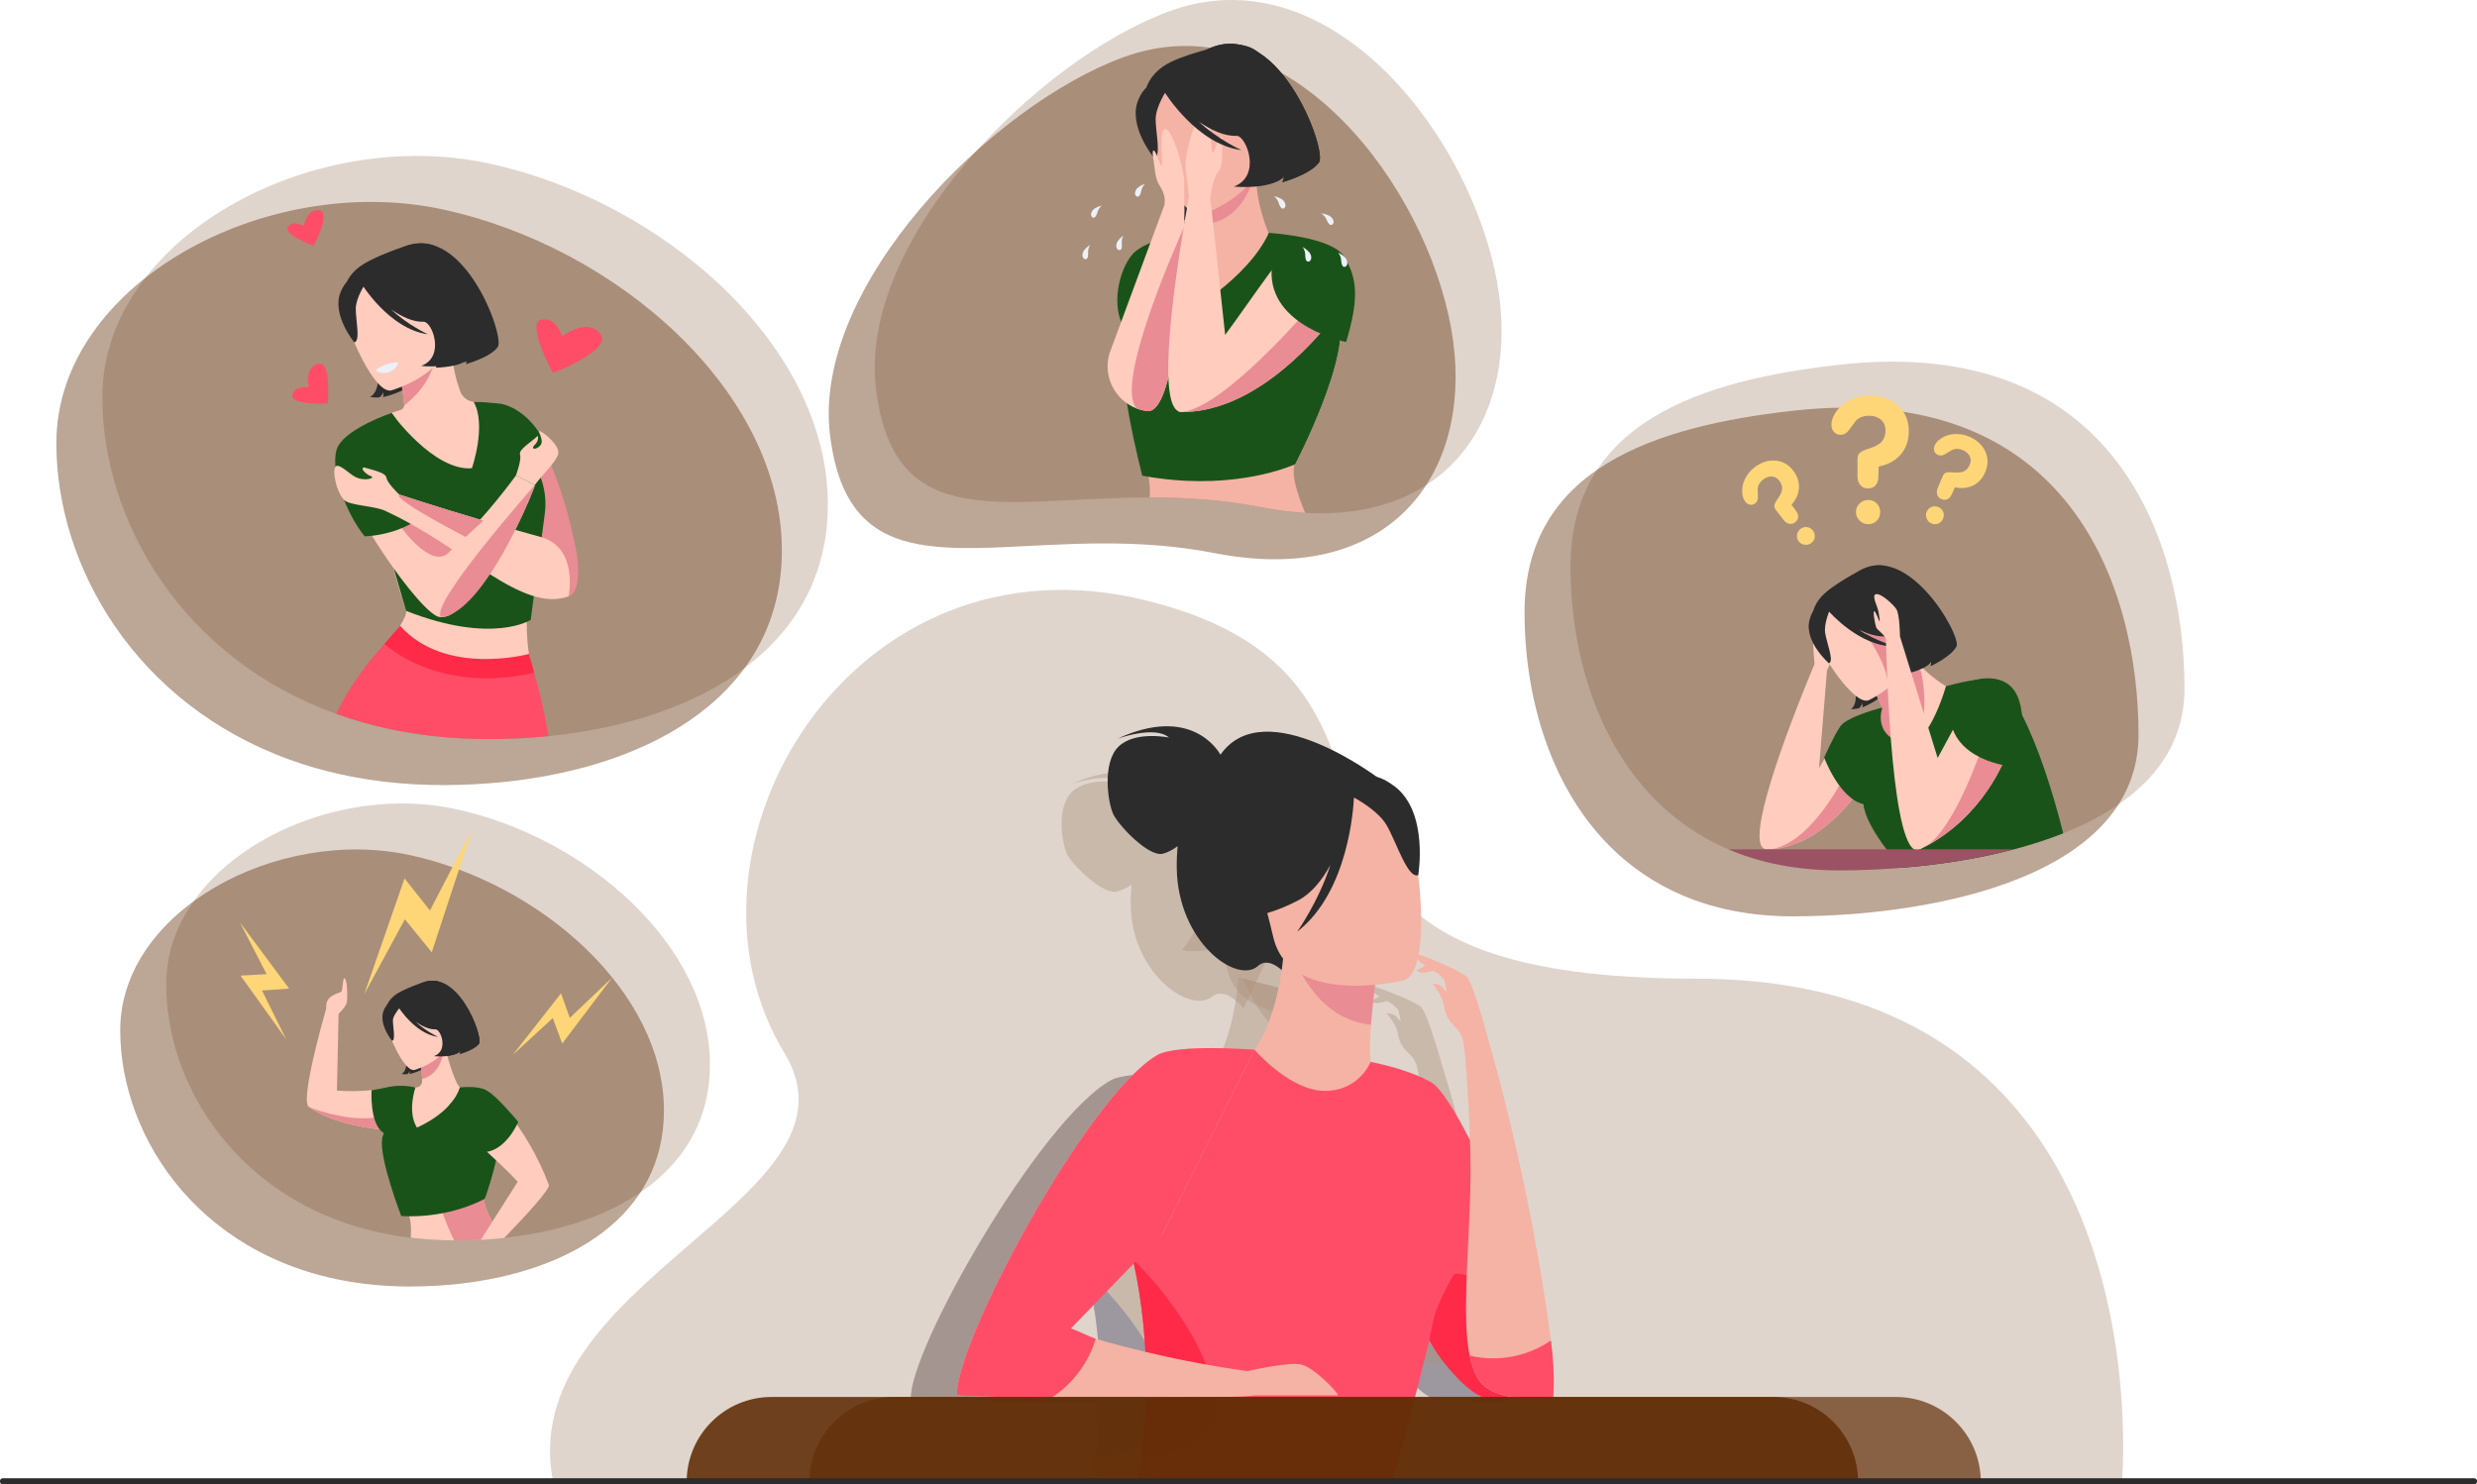
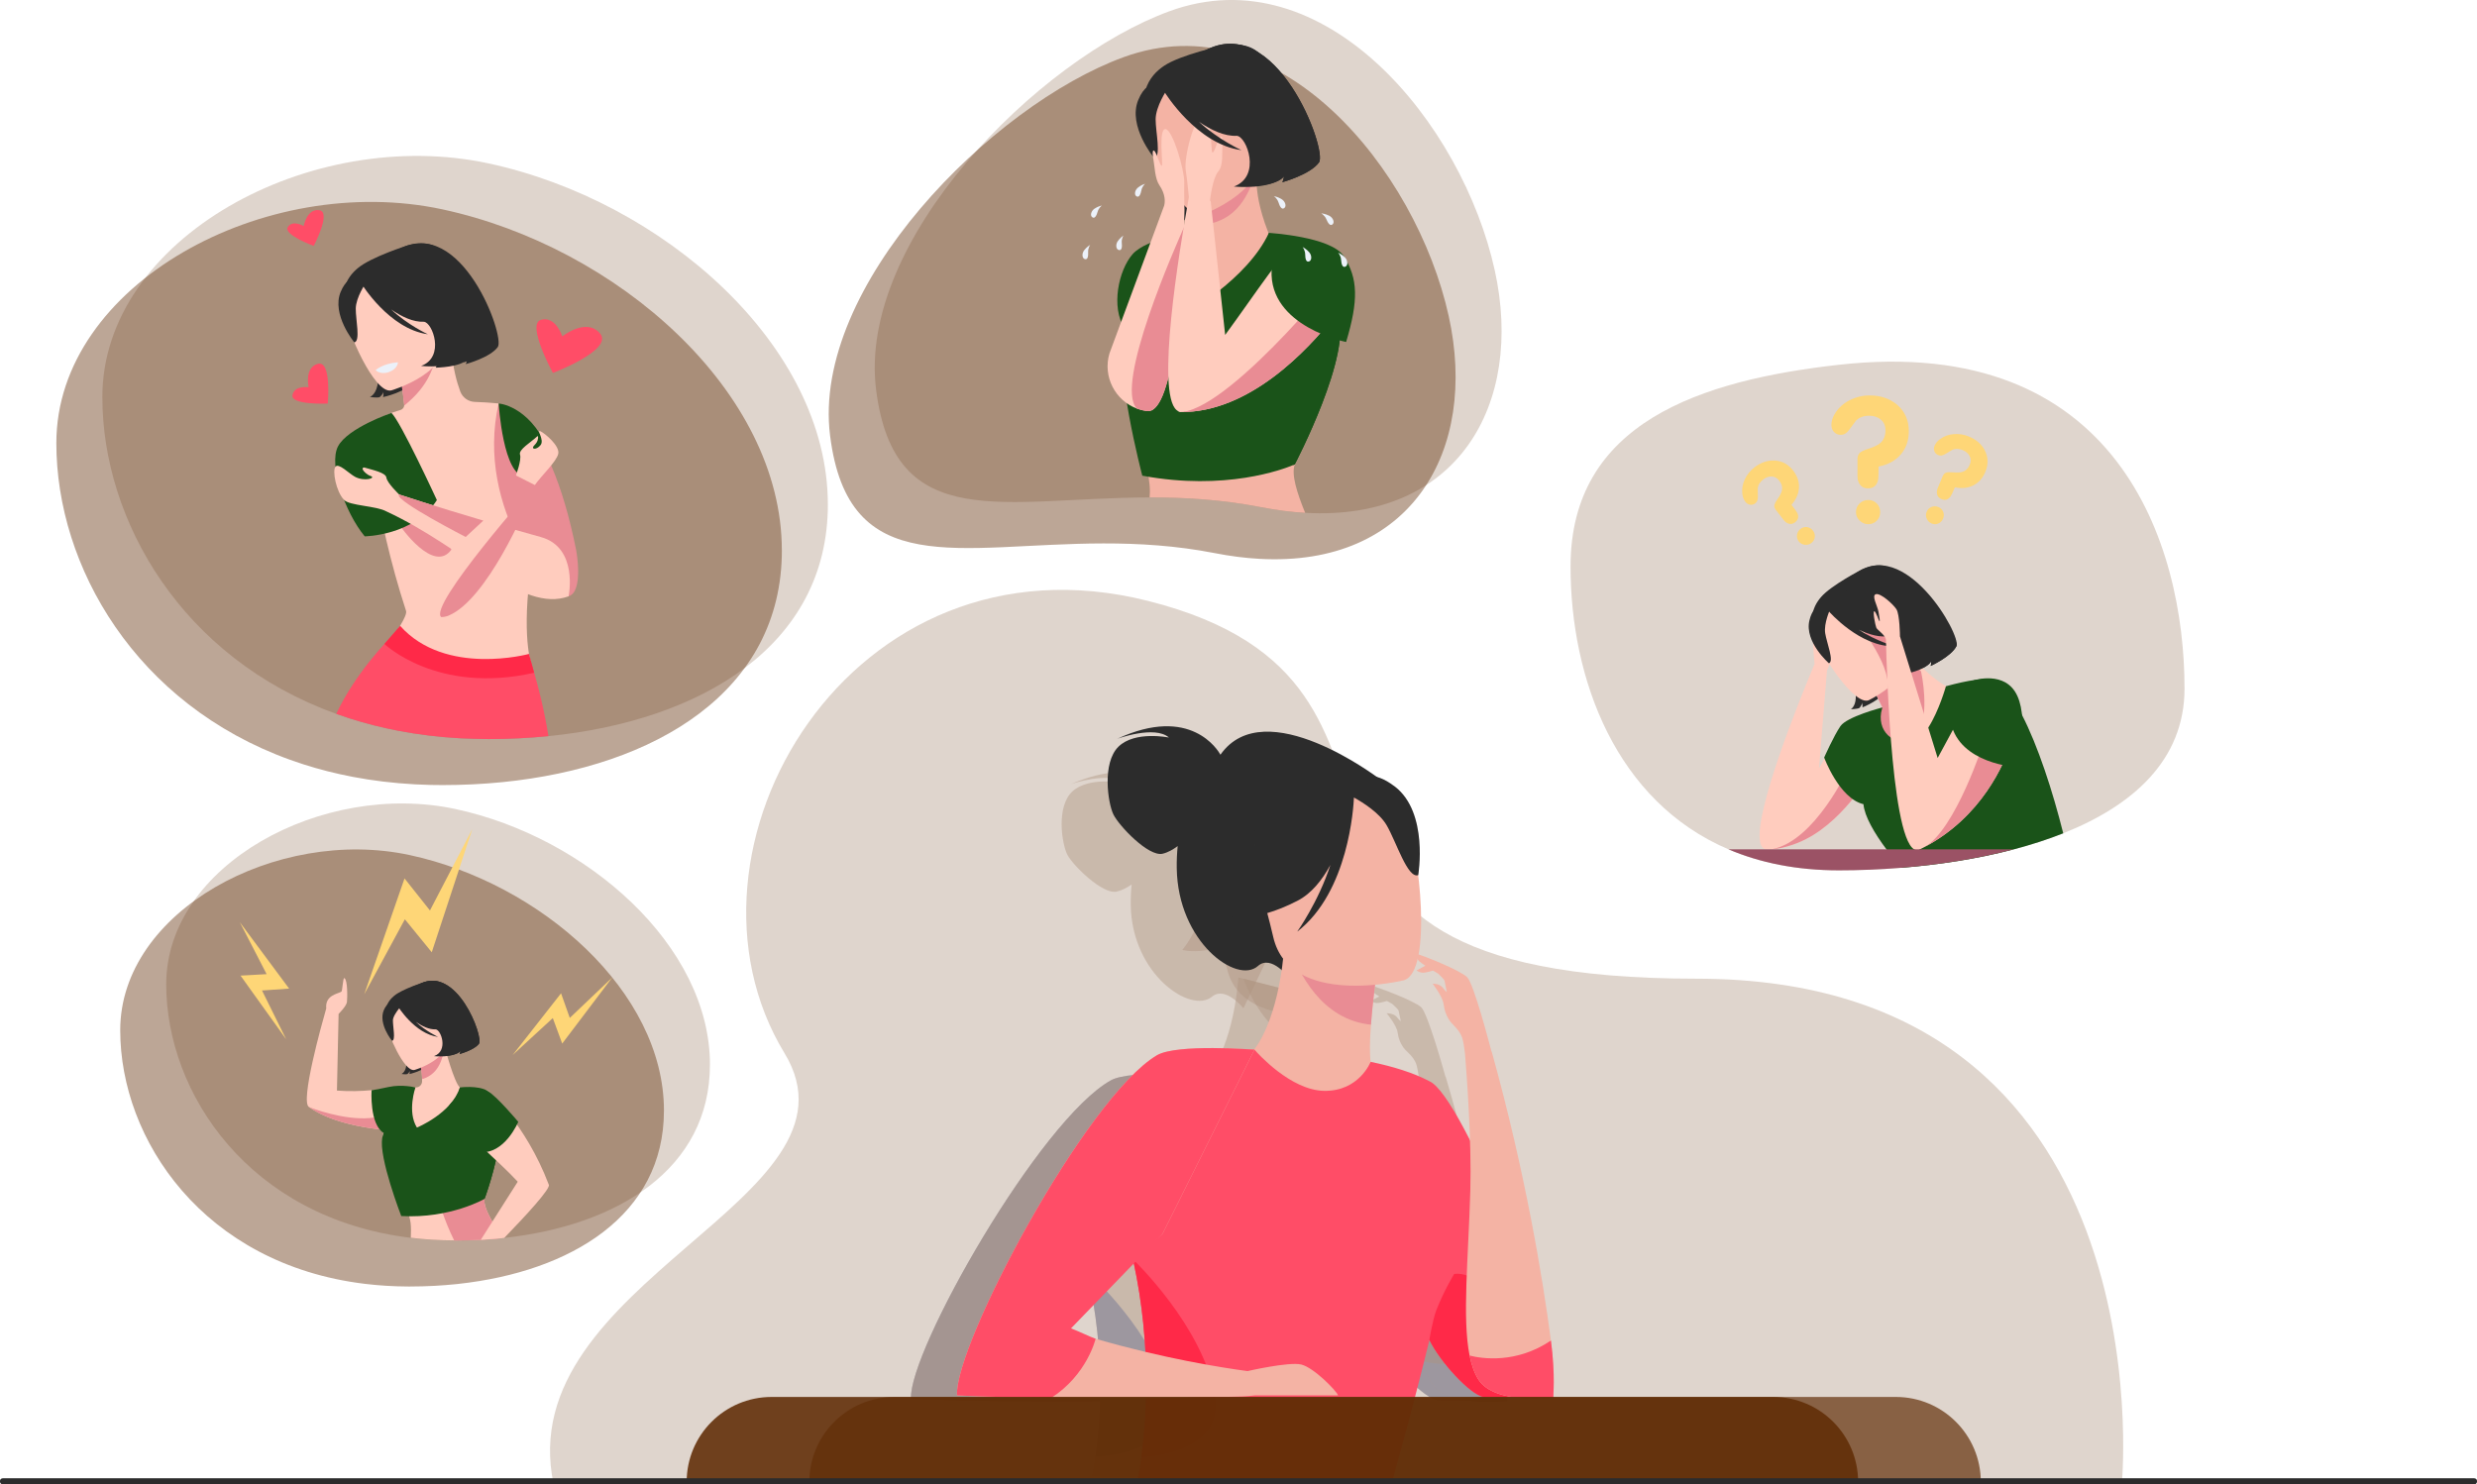
<svg xmlns="http://www.w3.org/2000/svg" id="Layer_2" data-name="Layer 2" viewBox="0 0 1615.42 968.19">
  <defs>
    <style>      .cls-1 {        opacity: .88;      }      .cls-1, .cls-2, .cls-3, .cls-4, .cls-5 {        fill: #612d06;      }      .cls-6 {        fill: #3a3a5b;      }      .cls-7 {        fill: #9b5265;      }      .cls-8 {        fill: #ffccbe;      }      .cls-9 {        fill: #e98c94;      }      .cls-10 {        fill: #f4b3a4;      }      .cls-11 {        opacity: .4;      }      .cls-2 {        opacity: .69;      }      .cls-12 {        fill: #ff2948;      }      .cls-13 {        fill: #ecf1f9;      }      .cls-14 {        fill: #ff4d67;      }      .cls-15 {        fill: #fed677;      }      .cls-16 {        fill: #2c2c2c;      }      .cls-17 {        fill: #1a5319;      }      .cls-18, .cls-3 {        opacity: .42;      }      .cls-4 {        opacity: .2;      }    </style>
  </defs>
  <g id="_Слой_2" data-name="Слой 2">
    <g>
-       <path class="cls-3" d="m1394.68,479.1c0,46.88-34,76.49-79.11,94.41-10.29,4.09-21.16,7.56-32.34,10.5-23.86,6.26-49.11,10.05-73.11,12.01-14.26,1.16-28.08,1.67-40.89,1.67-27.59,0-51.47-4.96-71.94-13.68-73.4-31.28-103.03-111.02-103.03-184.5,0-93.98,85.1-121.49,174.97-131.58,181.91-20.43,225.45,117.2,225.45,211.18Z" />
      <path class="cls-3" d="m821.18,364.5c-9.2-.51-18.87-1.74-29.02-3.73-25.15-4.92-49.47-6.34-72.42-6.31-94.8.14-166.42,24.99-178.39-70.34-12.21-97.23,105.4-215.38,191.36-246.81,100.97-36.91,190.87,72.95,212.09,168.84,19.41,87.75-24.43,163.97-123.62,158.35Z" />
      <path class="cls-3" d="m433,724.42c0,68.15-60.45,105-134.15,113.03-.49.06-.99.11-1.48.16-4.56.47-9.17.83-13.82,1.09h0c-5.41.29-10.86.44-16.36.44-.33,0-.65,0-.97,0-9.81-.04-19.25-.63-28.31-1.74-105.15-12.8-159.51-94.06-159.51-165.42,0-77.71,102.09-132.93,188.79-114.25,85.26,18.36,165.82,88.98,165.82,166.69Z" />
      <path class="cls-3" d="m509.91,358.99c0,91.94-82.45,141.18-182.25,151.17-12.76,1.28-25.81,1.91-39,1.91-2.48,0-4.95-.03-7.4-.08-.12,0-.23,0-.35,0-3.48-.08-6.92-.21-10.32-.4-14.1-.76-27.59-2.41-40.45-4.86-11.23-2.14-21.98-4.88-32.25-8.18-2.91-.93-5.79-1.91-8.62-2.93-100.72-36.23-152.52-126.13-152.52-206.59,0-103.69,136.21-177.36,251.9-152.45,113.76,24.5,221.25,118.73,221.25,222.42Z" />
      <path class="cls-4" d="m1383.88,966.21s30.01-327.85-277.44-327.85c-332.16,0-138.27-191.19-357.85-246.44-193.8-48.77-317.6,162.39-236.94,295.07,58.05,95.5-178.92,148.43-150.58,281.19l1022.81-1.97Z" />
      <path class="cls-4" d="m1424.68,449.1c0,46.88-34,76.49-79.11,94.41-10.29,4.09-21.16,7.56-32.34,10.5-23.86,6.26-49.11,10.05-73.11,12.01-14.26,1.16-28.08,1.67-40.89,1.67-27.59,0-51.47-4.96-71.94-13.68-73.4-31.28-103.03-111.02-103.03-184.5,0-93.98,85.1-121.49,174.97-131.58,181.91-20.43,225.45,117.2,225.45,211.18Z" />
      <path class="cls-4" d="m851.18,334.5c-9.2-.51-18.87-1.74-29.02-3.73-25.15-4.92-49.47-6.34-72.42-6.31-94.8.14-166.42,24.99-178.39-70.34-12.21-97.23,105.4-215.38,191.36-246.81,100.97-36.91,190.87,72.95,212.09,168.84,19.41,87.75-24.43,163.97-123.62,158.35Z" />
      <path class="cls-4" d="m463,694.42c0,68.15-60.45,105-134.15,113.03-.49.06-.99.11-1.48.16-4.56.47-9.17.83-13.82,1.09h0c-5.41.29-10.86.44-16.36.44-.33,0-.65,0-.97,0-9.81-.04-19.25-.63-28.31-1.74-105.15-12.8-159.51-94.06-159.51-165.42,0-77.71,102.09-132.93,188.79-114.25,85.26,18.36,165.82,88.98,165.82,166.69Z" />
      <path class="cls-4" d="m539.91,328.99c0,91.94-82.45,141.18-182.25,151.17-12.76,1.28-25.81,1.91-39,1.91-2.48,0-4.95-.03-7.4-.08-.12,0-.23,0-.35,0-3.48-.08-6.92-.21-10.32-.4-14.1-.76-27.59-2.41-40.45-4.86-11.23-2.14-21.98-4.88-32.25-8.18-2.91-.93-5.79-1.91-8.62-2.93-100.72-36.23-152.52-126.13-152.52-206.59,0-103.69,136.21-177.36,251.9-152.45,113.76,24.5,221.25,118.73,221.25,222.42Z" />
      <g class="cls-11">
        <g>
          <g class="cls-18">
            <path class="cls-5" d="m765.94,521.09c-1.56-2.64-19.41-30.52-67.29-9.73,0,0,24.54-8.38,33.69-.75,0,0-22.12-4.3-32.91,5.56-10.79,9.87-6.95,34.49-3.28,41.45,3.67,6.96,22.86,25.9,32.03,23.94,3.47-.74,6.92-2.62,9.87-4.66-.46,4.19-.69,8.7-.61,13.56.73,45,39.16,71.1,52.95,59.66,8.85-7.33,20.54,7.59,20.54,7.59l58.48-122.03s-74.49-53.26-103.47-14.6Z" />
          </g>
          <g class="cls-18">
            <path class="cls-5" d="m902.28,774.59c-12.26,7.96-27.63,14.53-46.93,18.7-72.33,15.65-100.05-41.59-110.46-80.89,9.86-5.29,19.15-6.45,24.51-7.05,5.23-.58,10.73-.96,15.28-1.17,8.12-5.83,20.23-29.67,22.9-66.68l3.4.85,57.01,14.61s-2.61,16.97-3.89,33c-.99,12.55-1.14,24.54,1.39,27.48,4.45.9,7.12,1.49,7.12,1.49,0,0,0,.02.03.05.77,1.17,17.3,26.64,29.64,59.6Z" />
          </g>
          <g class="cls-18">
            <path class="cls-5" d="m867.99,652.97s-2.62,16.95-3.89,33c-32.3-3.03-47.29-31.82-53.12-47.61l57.01,14.61Z" />
          </g>
          <g class="cls-18">
            <path class="cls-5" d="m885.61,658.84s-74.56,17.16-85.26-26.48c-10.7-43.64-27.53-70.81,19.62-83.61,47.15-12.8,60.51,1.85,67.87,15.61,7.35,13.75,16.88,88.9-2.24,94.48Z" />
          </g>
          <g class="cls-18">
            <path class="cls-5" d="m879.71,540.57c-14.77-10.66-22.81-5.9-26.75-.91-46.04-12.31-64.81,24.46-64.81,24.46,2.63,32.39-17.11,55.49-17.11,55.49,0,0,15.56,4.97,45.16-9.32,9.04-4.37,16.06-12.59,21.46-21.9-7.85,22.69-21.66,40.79-21.66,40.79,33.6-24.29,36.75-76.43,36.99-81.93,5.51,2.86,16.55,9.28,21.29,16.88,6.44,10.32,13.7,32.84,20.64,30.54,0,0,6.95-38.11-15.2-54.09Z" />
          </g>
          <g class="cls-18">
            <path class="cls-5" d="m902.27,720.52c-10.42-5.19-23.81-9.03-38.38-11.87,0,0-7.51,18.11-30.4,17.72-21.75-.37-43.27-22.9-45.36-25.14-24.92-.75-43.24-.01-43.24-.01,0,0-52.48,76.9-45.99,94.71,4.28,11.74,7.65,23.33,10.28,34.61,12.21,52.46,8.35,98.15,5.24,119.54-1.2,8.27-2.29,12.91-2.29,12.91l165.32,3.59s13.7-45.65,23.85-84.6c.31-1.17.61-2.34.91-3.49,6.88,13.28,26.41,33.26,35.25,34.82.53.09,3.01.15,6.58.18,13.23.1,38.85.27,38.85.27,4.92-36.7-59.11-184.51-80.61-193.25Z" />
          </g>
          <path class="cls-6" d="m714.42,950.09c3.11-21.4,6.97-67.08-5.24-119.54.05-.61.08-.93.08-.93,0,0,45.23,40.46,53.04,82.75,5.33,28.88-27.23,36.4-47.88,37.72Z" />
          <path class="cls-6" d="m842.63,912.37c-.94-2.79-15.94-17.11-24.07-18.87-8.13-1.76-34.96,4.02-34.96,4.02h0c-16.65-2.08-54.61-7.65-99.08-19.74-7.83-2.13-15.87-4.46-24.03-7.01l67.73-57.17,59.91-112.36s-50.8-3.75-63.66,3.42c-46.26,25.82-131.98,176.5-130.35,207.71,0,0,21.71,1.12,61.37,1.59,30.47.37,71.55.35,121.5-.85,0,0,5.49-.03,11.26-.74h54.38Z" />
          <g class="cls-18">
            <path class="cls-5" d="m728.22,813.6l-59.74,57.85c5.89,2.09,12.03,5.06,16.04,6.34,0,0-5.46,22-29.03,36.18-39.66-.47-61.37-1.59-61.37-1.59-1.63-31.21,84.09-181.89,130.35-207.71,12.86-7.18,63.66-3.42,63.66-3.42l-59.91,112.36Z" />
          </g>
          <path class="cls-6" d="m982.88,913.77c-3.57-.03-44.89-.35-45.42-.44-8.84-1.57-28.37-21.54-35.25-34.82-.3,1.15,2.19-12.57,4.5-18.14,5-12,11.65-22.18,11.65-22.18,23.74-3.35,64.59,54.47,64.53,75.59Z" />
          <g class="cls-18">
            <path class="cls-5" d="m981.47,878.88c-5.26-37.34-16.51-102.03-38.62-176.47h-.14c-1.3-4.71-11.56-41.4-15.85-45.41-4.58-4.29-28.76-13.29-32.93-14.25,0,0-.68,2.6,1.82,4.64.73.6,2.13,1.52,3.82,2.57l-5.73,2.88s2.15,1.76,5.35,1.32c1.53-.21,3.61-.74,5.37-1.25,1.19.68,2.36,1.33,3.42,1.92,1.8,1.6,3.94,3.61,4.12,4.33.22.85.99,4.61,1.48,6.98-.89-.73-1.65-1.48-2.15-2.2-2.29-3.32-7.08-2.98-7.08-2.98,0,0,6.56,7.72,7.18,12.72.95,7.62,5.49,11.61,5.49,11.61h0c1.67,1.84,4.02,3.49,6.01,7.35,1.45,2.83,2.02,8.23,2.43,11.35h0c.98,11.25,4.35,52.72,3.43,83.26-1.24,41.1-5.4,77.94-.46,100.8,1.28,5.92,3.16,10.9,5.86,14.78,10.76,15.45,48.58,10.94,48.58,10.94,0,0,1.62-13.37-1.41-34.89Z" />
          </g>
          <path class="cls-6" d="m982.88,913.77s-37.82,4.51-48.58-10.94c-2.7-3.88-4.58-8.86-5.86-14.78,8.11,1.9,30.3,5.12,53.03-9.17,3.03,21.52,1.41,34.89,1.41,34.89Z" />
        </g>
      </g>
      <g>
        <path class="cls-16" d="m795.94,492.27c-1.56-2.81-19.41-32.59-67.29-10.39,0,0,24.54-8.95,33.69-.8,0,0-22.12-4.6-32.91,5.94-10.79,10.54-6.95,36.84-3.28,44.27,3.67,7.43,22.86,27.67,32.03,25.57,3.47-.79,6.92-2.8,9.87-4.98-.46,4.48-.69,9.29-.61,14.48.73,48.05,39.16,75.93,52.95,63.72,8.85-7.83,20.54,8.11,20.54,8.11l58.48-130.33s-74.49-56.88-103.47-15.6Z" />
        <path class="cls-10" d="m932.28,763.01c-12.26,8.5-27.63,15.52-46.93,19.97-72.33,16.71-100.05-44.42-110.46-86.39,9.86-5.64,19.15-6.89,24.51-7.53,5.23-.62,10.73-1.03,15.28-1.25,8.12-6.22,20.23-31.68,22.9-71.21l3.4.91,57.01,15.6s-2.61,18.12-3.89,35.25c-.99,13.4-1.14,26.21,1.39,29.35,4.45.96,7.12,1.59,7.12,1.59,0,0,0,.02.03.05.77,1.25,17.3,28.45,29.64,63.65Z" />
        <path class="cls-9" d="m897.99,633.12s-2.62,18.11-3.89,35.25c-32.3-3.23-47.29-33.98-53.12-50.85l57.01,15.6Z" />
        <path class="cls-10" d="m915.61,639.39s-74.56,18.33-85.26-28.28c-10.7-46.61-27.53-75.63,19.62-89.3,47.15-13.67,60.51,1.98,67.87,16.67,7.35,14.69,16.88,94.94-2.24,100.91Z" />
        <path class="cls-16" d="m909.71,513.07c-14.77-11.38-22.81-6.31-26.75-.97-46.04-13.15-64.81,26.12-64.81,26.12,2.63,34.59-17.11,59.26-17.11,59.26,0,0,15.56,5.31,45.16-9.96,9.04-4.66,16.06-13.45,21.46-23.4-7.85,24.24-21.66,43.56-21.66,43.56,33.6-25.94,36.75-81.63,36.99-87.5,5.51,3.06,16.55,9.91,21.29,18.02,6.44,11.02,13.7,35.07,20.64,32.62,0,0,6.95-40.7-15.2-57.77Z" />
        <path class="cls-14" d="m932.27,705.27c-10.42-5.54-23.81-9.65-38.38-12.67,0,0-7.51,19.34-30.4,18.92-21.75-.4-43.27-24.46-45.36-26.85-24.92-.8-43.24-.01-43.24-.01,0,0-52.48,82.13-45.99,101.15,4.28,12.54,7.65,24.92,10.28,36.97,12.21,56.03,8.35,104.83,5.24,127.68-1.2,8.83-2.29,13.79-2.29,13.79l165.32,3.84s13.7-48.76,23.85-90.36c.31-1.25.61-2.5.91-3.73,6.88,14.19,26.41,35.52,35.25,37.19.53.1,3.01.16,6.58.19,13.23.11,38.85.29,38.85.29,4.92-39.2-59.11-197.06-80.61-206.39Z" />
        <path class="cls-12" d="m744.42,950.45c3.11-22.85,6.97-71.65-5.24-127.68.05-.65.08-1,.08-1,0,0,45.23,43.21,53.04,88.38,5.33,30.84-27.23,38.88-47.88,40.29Z" />
        <path class="cls-10" d="m872.63,910.16c-.94-2.98-15.94-18.28-24.07-20.15-8.13-1.88-34.96,4.3-34.96,4.3h0c-16.65-2.22-54.61-8.17-99.08-21.08-7.83-2.28-15.87-4.76-24.03-7.49l67.73-61.06,59.91-120s-50.8-4.01-63.66,3.66c-46.26,27.57-131.98,188.51-130.35,221.83,0,0,21.71,1.2,61.37,1.7,30.47.39,71.55.38,121.5-.91,0,0,5.49-.03,11.26-.79h54.38Z" />
        <path class="cls-14" d="m758.22,804.67l-59.74,61.78c5.89,2.23,12.03,5.41,16.04,6.77,0,0-5.46,23.49-29.03,38.64-39.66-.5-61.37-1.7-61.37-1.7-1.63-33.33,84.09-194.26,130.35-221.83,12.86-7.67,63.66-3.66,63.66-3.66l-59.91,120Z" />
        <path class="cls-12" d="m1012.88,911.66c-3.57-.03-44.89-.37-45.42-.47-8.84-1.67-28.37-23.01-35.25-37.19-.3,1.23,2.19-13.43,4.5-19.37,5-12.82,11.65-23.69,11.65-23.69,23.74-3.58,64.59,58.18,64.53,80.73Z" />
        <path class="cls-10" d="m1011.47,874.4c-5.26-39.88-16.51-108.96-38.62-188.48h-.14c-1.3-5.03-11.56-44.21-15.85-48.5-4.58-4.58-28.76-14.19-32.93-15.22,0,0-.68,2.77,1.82,4.96.73.64,2.13,1.62,3.82,2.74l-5.73,3.08s2.15,1.88,5.35,1.41c1.53-.22,3.61-.8,5.37-1.33,1.19.73,2.36,1.42,3.42,2.05,1.8,1.71,3.94,3.85,4.12,4.63.22.91.99,4.92,1.48,7.46-.89-.78-1.65-1.59-2.15-2.35-2.29-3.54-7.08-3.18-7.08-3.18,0,0,6.56,8.24,7.18,13.59.95,8.14,5.49,12.4,5.49,12.4h0c1.67,1.96,4.02,3.73,6.01,7.85,1.45,3.02,2.02,8.79,2.43,12.12h0c.98,12.02,4.35,56.31,3.43,88.93-1.24,43.89-5.4,83.24-.46,107.65,1.28,6.32,3.16,11.64,5.86,15.78,10.76,16.5,48.58,11.69,48.58,11.69,0,0,1.62-14.28-1.41-37.26Z" />
        <path class="cls-14" d="m1012.88,911.66s-37.82,4.82-48.58-11.69c-2.7-4.14-4.58-9.46-5.86-15.78,8.11,2.03,30.3,5.46,53.03-9.79,3.03,22.98,1.41,37.26,1.41,37.26Z" />
      </g>
      <g>
        <path class="cls-8" d="m325.2,263.16c-5.48-.53-10.66-.86-15.54-1.01-4.26-.14-8.01-2.84-9.5-6.83-2.46-6.62-4.6-15.23-5.66-25.58l-1.91.6-32.25,10.02s1.85,10.29,2.91,20.04c.13,1.2.25,2.4.35,3.58.14,1.54-.84,2.94-2.32,3.38-15.46,4.57-21.83,10.42-21.83,10.42,0,0,4.33,56.29,25.36,120.67,2.03,6.2-28.88,43.33-28.88,43.33,7.53,24.11,110.16-10.35,110.16-10.35,0,0-7.02-21.33,2.14-73.44,10.68-60.78-23.03-94.82-23.03-94.82Z" />
        <path class="cls-9" d="m325.2,263.16s32.31,3.93,50.61,95.95c0,0,4.97,26.68-4.97,29.84-9.95,3.17-61.43-56.7-45.64-125.8Z" />
        <path class="cls-16" d="m274.81,209.22s20.74,7.39,9.37,30.59c0,0,16.95-.26,20.52-5.61,0,0-.36,2.19-.96,3.3,0,0,15.9-4.24,20.89-11.13,4.99-6.89-23.77-86.07-64.67-63.74,0,0-37.85,8.51-21.32,50.27,16.53,41.75,2.56,46.02,2.56,46.02,0,0,4.47.73,6.35.15,0,0,2.42-1.88,2.5-3.56,0,0,.19,2.55-.29,3.52,0,0,15.51-3.18,21.3-11.17,5.79-7.99,8.59-30.47,3.74-38.64Z" />
        <path class="cls-9" d="m260.33,240.35s2.26,14.4,3.32,24.17c16.88-13.6,18.96-25.75,21.96-35.5l-25.27,11.33Z" />
        <path class="cls-16" d="m285.03,229.91s8.04-16.29,8.97-29.59c.66-9.49,6.19-48.96-27.98-40.3,0,0-23.92,7.5-32.71,14.91-6.99,5.89-16.7,18.03-1.34,46.88l4.24,9.84,48.83-1.74Z" />
        <path class="cls-8" d="m255.18,254.66s42.15-12.12,34.2-38.26c-7.95-26.13-7.87-45.3-35.12-38.66-27.25,6.64-29.42,18.19-28.88,27.56.53,9.37,18.64,51.84,29.81,49.36Z" />
        <path class="cls-16" d="m238.56,184.55s-6.48,9.46-6.54,16.75c-.06,7.29,3.19,21.27-.95,22.03,0,0-15.02-18.19-8.9-32.94,6.49-15.65,16.39-5.84,16.39-5.84Z" />
        <path class="cls-9" d="m361.1,357.98s.11-33.56-6.09-37.58c-6.2-4.03-8.23,38.41,6.09,37.58Z" />
-         <path class="cls-17" d="m255.27,269.34s27.39,38.1,52.48,36.07c0,0,9.76-27.94,1.16-43.32,0,0,6.43.21,8.64.35,1.87.12,7.65.71,7.65.71l23.79,40.68c5.52,9.44,7.74,20.46,6.3,31.31l-9.19,69.18s-24.87,16.28-81.29-5.88l-15.89-54.71,6.36-74.39Z" />
-         <path class="cls-8" d="m348.81,316.37c.02.08-.09.45-.3,1.07-.05.15-.1.3-.16.47-.12.34-.27.74-.44,1.18-.01.05-.04.1-.05.15-4.91,12.9-27.98,65.28-51.21,79.64-1.17,1.04-2.47,1.93-3.91,2.57-.16.07-.33.13-.48.2-.17.07-.36.14-.53.2-.08.04-.15.06-.23.08-1.17.38-2.41.59-3.75.59-.31,0-.64-.01-.97-.04-12.04-.9-63.51-75.43-64.48-98.1-.62-14.47,17.15-26.61,17.15-26.61,18.13,9.53,35.69,39.48,48.02,65.37,2.55,5.35,4.87,10.55,6.92,15.34,23.43-22.25,42.09-48.37,42.09-48.37l12.34,6.25Z" />
        <path class="cls-14" d="m348.36,438.81c-1.37-4.71-2.28-7.39-2.28-7.39,0,0-69.85,3.71-87.44-19.59,0,0,0-.01-.01-.02,0,0,0,0-.01.01-.21.19-3.32,3.13-7.87,8.13l-.04.05c-5.7,6.25-13.64,15.71-21.02,27.08-3.74,5.75-7.33,11.98-10.41,18.54,2.83,1.03,5.71,2,8.62,2.93,10.27,3.3,21.02,6.04,32.25,8.18,12.86,2.45,26.34,4.1,40.45,4.86,3.4.19,15.58.48,18.07.48,13.19,0,26.24-.64,39-1.91-2.85-17.79-6.82-32.86-9.29-41.35Z" />
        <path class="cls-9" d="m294.39,358.49c-11.56,16.11-33.31-15.18-34.06-16.34l5.6-4.75s12.52,1.55,21.54,5.75c2.55,5.36,4.87,10.55,6.93,15.34Z" />
        <path class="cls-13" d="m244.95,241.45s4.54-4.35,14.61-5.16c0,0-.15,4.3-5.84,6.36-5.65,2.05-8.77-1.2-8.77-1.2Z" />
        <path class="cls-16" d="m259.43,163.18l-23.74,21.77s17.99,29.6,43.37,33.08c0,0-13.04-5.97-24.03-16.25,6.86,4.76,14.45,8.4,21.38,8.09,5.67.28,14.02,23.09-1.79,28.82,0,0,21.06,2.22,28.49-5.61,0,0-.35,2.19-.96,3.31,0,0,15.9-4.24,20.89-11.13,4.99-6.88-22.71-84.41-63.61-62.07Z" />
        <path class="cls-17" d="m255.27,269.34s-28.57,9.79-34.84,21.82c-6.27,12.04,4.49,43.07,17.42,58.67,0,0,32.04-.34,47.07-23.63,0,0-23.8-51.68-29.65-56.87Z" />
        <path class="cls-17" d="m325.2,263.16s19.14,1.22,31.6,28.35c0,0,.7,18.77-13.99,19.22-14.7.45-17.6-47.57-17.6-47.57Z" />
        <path class="cls-8" d="m352.68,350.28c-13.39-3.69-26.06-7.33-37.48-10.71-32.5-9.61-54.87-17.04-54.87-17.04l-.07.09.07-.09s-7.88-7.47-8.35-11.03c-.42-3.21-8.73-4.89-14.35-6.56-.76-.23-1.43.55-1.1,1.27.63,1.34,2.88,3.49,5.14,4.24,3.97,1.31-4.01,3.9-10.24.49-3.85-2.11-10.57-9.14-12.66-6.55-2.09,2.59.29,16.03,5.62,21.71,3.54,3.78,21.15,3.85,27.58,7.46h0c51.25,23.74,88.34,66.6,118.86,55.4,0,0,6.66-31.84-18.16-38.68Z" />
        <path class="cls-9" d="m315.2,339.57l-11.51,10.68s-45.07-23.15-43.6-27.4c.04-.12.12-.22.24-.32,0,0,22.37,7.43,54.87,17.04Z" />
        <path class="cls-8" d="m336.47,310.12s3.81-10.17,2.67-13.58c-1.1-3.28,7.02-7.96,11.24-11.94.2-.19.53-.06.55.22.07,1.07-.1,3.29-2.26,5.4-3,2.92,1.1,3.56,3.85.13,2.75-3.43-3.01-10.43,0-9.02,3.01,1.41,12.58,9.5,11.57,14.58-1.01,5.08-11.09,14.39-15.28,20.46l-12.34-6.25Z" />
        <path class="cls-12" d="m250.7,420s34.27,33.18,97.66,18.81l-3.36-12.28s-54.48,14.92-84.07-18.34l-10.23,11.81Z" />
        <path class="cls-14" d="m366.69,219.41s15.68-12.55,24.66-1.88c8.98,10.68-30.77,25.73-30.77,25.73,0,0-17.46-31.92-7.79-34.65,9.67-2.72,13.9,10.79,13.9,10.79Z" />
        <path class="cls-14" d="m198.05,147.48s2.08-11.63,10.19-10.38c8.11,1.25-3.65,23.3-3.65,23.3,0,0-20.09-7.37-16.86-12.32,3.22-4.95,10.33-.6,10.33-.6Z" />
        <path class="cls-14" d="m201.27,252.6s-2.91-13.06,6.11-15.31c9.02-2.24,6.37,25.95,6.37,25.95,0,0-24.22,1.08-23.02-5.5,1.2-6.58,10.53-5.15,10.53-5.15Z" />
        <path class="cls-9" d="m348.81,316.37c.02.08-.09.45-.3,1.07-.05.15-.1.3-.16.47-.12.34-.27.74-.44,1.18-.01.05-.04.1-.05.15-5.17,13.7-30.61,71.83-55.12,82.21-.16.07-.33.13-.48.2-.17.07-.36.14-.53.2-.08.04-.15.06-.23.08-1.17.38-2.41.59-3.75.59-8.78-7.36,61.07-86.15,61.07-86.15Z" />
      </g>
      <g>
        <path class="cls-8" d="m321.07,796.87c-3.41-6.14-5.76-11.47-5.04-14.9,0,0,0,0,0-.02.11-.54.26-1.58.44-3,.68-5.28,1.9-15.81,3.92-25.07.26-1.23.55-2.44.85-3.6h0c.19-.76.39-1.49.59-2.21.54-1.91.87-3.78,1.01-5.61.99-12.01-5.95-22.06-13-27.86-.93-.77-1.86-1.46-2.78-2.08-2.68-1.79-5.21-2.91-7.17-3.22-1.83-1.6-4.26-8.06-6.24-14.1-.75-2.28-1.42-4.5-1.98-6.38-.02-.06-.04-.12-.05-.18-.62-2.09-1.08-3.75-1.31-4.57h0c-.1-.37-.15-.57-.15-.57l-.52.33-2.14,1.35s0,0,0,0l-5.26,3.33-8.16,5.17s0,.04.01.06c.23.8.41,1.67.57,2.57.08.47.15.96.2,1.45.18,1.41.29,2.88.35,4.33v.02c.05,1.08.06,2.15.06,3.18,0,2.29-1.91,4.11-4.19,4-.05,0-.1,0-.15,0h0c-4.55-.2-9.6-.26-12.22,0-4.96.51-10.32,1.26-16.26,1.79-.08,0-.12.01-.12.01-6.7.59-14.14.9-22.59.26l1.08-50.02s5.15-5.07,5.45-7.79c.31-2.72.5-14.35-1.68-15.55-.97-.53-1.22,8.38-1.95,8.85-2.2,1.43-10.71,2.16-9.88,10.93h0c-2.92,10.21-17.17,61.11-11.22,64.34,0,0,0,0,.01,0,0,0,.01,0,.02.01,0,0,0,0,0,0,1.66,1.17,3.41,2.25,5.26,3.25.39.21.78.42,1.18.62.23.12.46.24.69.35.66.34,1.34.66,2.01.97.38.18.76.35,1.15.52.53.24,1.07.47,1.61.69.34.14.68.28,1.02.41.78.31,1.57.61,2.37.9.22.09.44.17.67.24.08.04.15.06.23.09.26.09.51.18.78.27,0,0,.01,0,.02,0,.46.16.92.31,1.38.46.46.15.93.3,1.39.44.93.29,1.86.57,2.8.83.35.1.7.2,1.05.29.19.05.39.11.58.16.45.12.9.24,1.35.35,1.02.26,2.04.5,3.06.74.35.08.7.16,1.04.23.05.01.09.02.13.03.45.1.9.19,1.34.29.48.1.95.2,1.43.29,1.13.23,2.25.44,3.37.63.98.17,1.95.33,2.92.48.6.09,1.19.19,1.77.27.54.08,1.08.16,1.62.23.52.08,1.03.14,1.54.2.75.1,1.5.19,2.24.27h0c.33.04.65.08.97.11.43.05.86.1,1.28.14.29.03.57.06.86.09-.24.63-.45,1.26-.62,1.9-.18.61-.33,1.23-.44,1.85,0,.01,0,.02,0,.03-.31,1.66-.41,3.31-.23,4.95,1.64,15.26,13.8,34.81,17.46,47.6.47,1.62.79,3.13.95,4.5.29,2.62.3,5.95.12,9.56,9.06,1.11,18.5,1.7,28.31,1.74.32,0,.64,0,.97,0,5.49,0,10.95-.15,16.36-.44h0c4.66-.26,9.26-.62,13.82-1.09-2.19-3.7-4.4-7.35-6.29-10.76Z" />
        <path class="cls-16" d="m282.19,670.35s12.57,4.48,5.68,18.55c0,0,10.28-.16,12.44-3.4,0,0-.22,1.33-.58,2,0,0,9.64-2.57,12.67-6.75,3.03-4.18-14.41-52.19-39.21-38.65,0,0-22.95,5.16-12.93,30.48,10.02,25.32,1.55,27.91,1.55,27.91,0,0,2.71.44,3.85.09,0,0,1.47-1.14,1.52-2.16,0,0,.11,1.54-.17,2.13,0,0,9.41-1.93,12.92-6.77,3.51-4.85,5.21-18.47,2.27-23.43Z" />
        <path class="cls-9" d="m273.41,689.23s1.37,8.73,2.01,14.65c11.83-3.79,12.93-14.47,14.75-20.38l-16.76,5.72Z" />
        <path class="cls-16" d="m288.38,682.9s4.87-9.88,5.44-17.94c.4-5.76,3.75-29.69-16.97-24.44,0,0-14.5,4.55-19.83,9.04-4.24,3.57-10.13,10.93-.81,28.42l2.57,5.97,29.6-1.06Z" />
        <path class="cls-8" d="m270.28,697.9s25.56-7.35,20.73-23.2c-4.82-15.84-4.77-27.46-21.29-23.44-16.52,4.02-17.84,11.03-17.51,16.71.32,5.68,11.3,31.43,18.07,29.93Z" />
        <path class="cls-16" d="m264.73,652.73s-8.45,8.4-8.48,12.82c-.03,4.42,1.93,12.9-.57,13.36,0,0-9.11-11.03-5.39-19.97,3.94-9.49,14.45-6.21,14.45-6.21Z" />
        <path class="cls-16" d="m273.19,642.1s-.24.06-.67.18c.79,1.74-13.08,14.03-13.08,14.03,0,0,10.91,17.94,26.29,20.06,0,0-7.91-3.62-14.57-9.86,4.16,2.89,8.77,5.1,12.97,4.91,3.44.17,8.5,14-1.09,17.47,0,0,12.77,1.35,17.27-3.4,0,0-.21,1.33-.58,2.01,0,0,9.64-2.57,12.67-6.75,3.03-4.17-14.41-52.19-39.21-38.65Z" />
        <path class="cls-9" d="m257.43,737.57c-14.81-1-35.45-3.93-50.58-12.17-3-1.86-4.98-3.08-5.26-3.25,0,0,0,0,0,0,0,0,.01,0,.02,0,.3.12,1.87.73,4.34,1.56,9.64,3.23,32.96,9.69,47.54,2.4,10.34-5.17,8.05,3.03,3.94,11.46Z" />
        <path class="cls-9" d="m327.37,807.62c-4.56.47-9.17.83-13.82,1.09h0c-5.41.29-10.86.44-16.36.44-.33,0-.65,0-.97,0-3.46-6.96-5.96-13.47-7.47-17.83-1.17-3.37-1.76-5.45-1.76-5.45,8.64-4.36,17.25-6.46,25.43-6.85,1.37-.06,2.72-.08,4.06-.05-.18,1.42-.33,2.46-.44,3,0,.01,0,.02,0,.02-.72,3.42,1.63,8.76,5.04,14.9,1.89,3.41,4.1,7.05,6.29,10.76Z" />
        <path class="cls-17" d="m323.97,728.61c-7.1-12.59-24.07-19.31-24.07-19.31-5.29,16.87-28,26.18-28,26.18-6.51-10.53-.96-26.17-.95-26.19h0s-8.64-2.19-17.39-.31c-8.75,1.88-11.23,2.11-11.23,2.11,0,0-1.44,22.19,7.87,27.88-.39,1.09-.7,2.14-.9,3.15-2.47,12.67,12.39,51.06,12.39,51.06,32.06,1.76,54.35-11.22,54.35-11.22,0,0,7.91-21.46,9.55-38.04.62-6.27.34-11.85-1.61-15.31Z" />
        <polygon class="cls-15" points="237.53 648.56 237.53 648.56 263.82 572.96 280.4 593.86 307.98 540.86 307.98 540.86 281.58 621.13 264.04 599.62 237.53 648.56" />
        <polygon class="cls-15" points="186.66 677.93 186.66 677.93 156.87 636.36 173.89 635.4 156.37 601.48 156.37 601.48 188.56 644.83 170.87 646.06 186.66 677.93" />
        <polygon class="cls-15" points="334.35 688.14 334.35 688.14 365.9 647.88 371.6 663.95 399.24 637.62 399.24 637.62 366.66 680.68 360.52 664.05 334.35 688.14" />
        <path class="cls-17" d="m325.58,743.92c-1.63,16.59-9.55,38.04-9.55,38.04-12.06-3.86-.22-39.94-.22-39.94,5.19-.14,6.97-.02,9.77,1.9Z" />
        <path class="cls-8" d="m357.83,772.53h0s0,0,0,0c-15.06-39.63-39.61-61.16-39.61-61.16-13.34-2.79-17.25,6.06-20.42,18.96-.82,3.36,27.88,27.31,39.85,40.46h0s-16.58,26.07-16.58,26.07l-7.53,11.85c4.66-.26,9.26-.62,13.82-1.09.5-.05.99-.1,1.48-.16,13.68-14.11,31.23-33.02,28.98-34.93Z" />
        <path class="cls-17" d="m299.9,709.3s11.7-1.53,17.96,2.14c6.26,3.66,20.13,20.3,20.13,20.3,0,0-8.92,21.57-25.26,19.7,0,0-25.14-25.26-19.09-31.33,6.05-6.07,6.25-10.8,6.25-10.8Z" />
      </g>
      <path class="cls-17" d="m778.11,151s-30.36,4.4-39.47,14.79c-9.11,10.39-14.31,34.45-5.21,48.44,9.11,14,44.68-63.24,44.68-63.24Z" />
      <path class="cls-10" d="m819.92,111.63s-4.07,17.33,11.97,50.84l-44.85,45.96-3.5-42.63s5.84-23.88,3.67-38.96l32.71-15.2Z" />
      <path class="cls-16" d="m802.87,86.58s23.87,8.35,10.97,35.07c0,0,19.46-.41,23.53-6.58,0,0-.4,2.51-1.08,3.8,0,0,18.23-4.98,23.92-12.92,5.69-7.95-27.88-98.69-74.7-72.76,0,0-43.41,10.03-24.14,57.87,19.27,47.84,3.25,52.84,3.25,52.84,0,0,5.14.81,7.29.13,0,0,2.77-2.18,2.85-4.11,0,0,.23,2.92-.3,4.04,0,0,17.79-3.76,24.39-12.97,6.59-9.22,9.66-35.05,4.03-44.41Z" />
      <path class="cls-9" d="m787.04,118.28s.43,16.74.19,28.01c23.15-4.22,27.83-24.01,32.69-34.66l-32.88,6.65Z" />
      <path class="cls-16" d="m812.05,111.62s10.97-17.74,13.49-32.84c1.8-10.78,12.44-55.3-27.58-49.14,0,0-28.16,5.96-39.03,13.46-8.64,5.97-21.07,18.79-6.67,53.44l3.77,11.72,56.01,3.35Z" />
      <path class="cls-10" d="m784.15,140.09s47.29-17.36,36.02-46.64c-11.26-29.28-12.74-51.24-43.41-41.4-30.67,9.84-32.2,23.26-30.82,33.95,1.38,10.69,25.62,57.85,38.21,54.09Z" />
      <path class="cls-16" d="m761.07,58.5s-7.38,10.91-7.4,19.29c-.02,8.37,3.8,24.41-.94,25.3,0,0-17.37-20.79-10.44-37.77,7.35-18.01,18.78-6.82,18.78-6.82Z" />
      <path class="cls-10" d="m851.18,334.5c-9.2-.51-18.87-1.74-29.02-3.73-25.15-4.92-49.47-6.34-72.42-6.31.09-1.24.15-2.42.17-3.55.2-11.16-4.92-27.53-10.26-45.13h112.1c-3.72,13.16-6.34,24.25-7.35,27.11-2.34,6.65,1.34,18.23,6.77,31.6Z" />
      <path class="cls-17" d="m844.41,302.9s-.35.17-1.03.44c-6.58,2.77-44.22,17.02-98.41,6.93,0,0-19.26-72.84-11.53-96.04,7.67-23.01,43.5-58.31,44.06-58.85-.33.64-14.14,28.28-4.61,49.4,0,0,40.58-22.5,54.64-52.89,0,0,31.45,24.85,43.26,49.18.57,1.18,1.11,2.37,1.58,3.54,10.25,25.39-27.96,98.27-27.96,98.27Z" />
      <path class="cls-17" d="m844.41,302.9s-.35.17-1.03.44c-14.63-19.84-1.57-81.47-1.57-81.47,0,0,15.37-18.08,28.98-20.78.57,1.18,1.11,2.37,1.58,3.54,10.25,25.39-27.96,98.27-27.96,98.27Z" />
      <path class="cls-8" d="m772.47,137.22s-.05,3.49-.24,9.33h0c-.02.54-.04,1.08-.06,1.64-.99,29.52-5.05,109.17-20.26,119-1.25.8-2.58,1.14-3.98.94-.22-.04-.44-.07-.66-.11-1.91-.29-3.74-.76-5.48-1.39-.11-.04-.22-.08-.33-.12,0,0,0,0,0,0-14.15-5.27-22.36-20.8-17.93-35.93l35.69-96.41c.64-2.44,1.02-7.31-3.13-13.41-2.93-4.3-2.99-12.03-3.93-17.15-.94-5.12-.12-6.69,1.2-4.5,1.32,2.19,3.44,9.53,4.37,9.04.93-.49-2.39-24.13,2.32-23.95,4.7.17,12.41,26.58,12.28,34.63-.13,8.06.16,18.39.16,18.39Z" />
      <path class="cls-9" d="m772.17,148.19c-.99,29.52-5.05,109.17-20.26,119-1.25.8-2.58,1.14-3.98.94-.22-.04-.44-.07-.66-.11-1.91-.29-3.74-.76-5.48-1.39-.11-.04-.22-.08-.33-.12,0,0,0,0,0,0-15.12-15.04,25.69-107.14,30.72-118.32Z" />
      <path class="cls-8" d="m845.02,159.69c-5.09-.67-26.87,32.74-46.01,58.78,0,0,0,0,0,0l-9.41-86.99-.54-.89h.09s1.6-14.37,5.27-18.6c3.67-4.23,2.31-12.2,2.87-17.37.56-5.17-.7-6.71-2.11-4.45-1.42,2.26-3.21,9.72-4.48,9.27-1.26-.45,0-24.29-6.03-23.88-6.03.41-12.59,27.24-11.39,35.3,1.01,6.82,1.83,15.28,2.06,17.74-6.67,36.98-21.4,127.57-8.03,138.87.84.71,1.8,1.32,2.32,1.32,45.05.49,83.32-40.51,100.5-62.36,6.23-7.93,9.69-13.33,9.69-13.33,2.49-25.69-9.85-30.13-34.8-33.42Z" />
      <path class="cls-9" d="m870.14,206.44c-17.18,21.85-55.45,62.86-100.5,62.36.56,0,1.12-.05,1.7-.13,8.55-1.03,19.8-8.02,31.25-17.17,25.57-20.44,52.17-51.71,52.17-51.71l15.38,6.65Z" />
      <path class="cls-17" d="m827.53,151.91s40.59,2.38,48.83,15.17c9.41,14.61,9.63,28.99,1.54,55.98,0,0-50.36-10.05-48.6-46.87l-1.77-24.28Z" />
      <g>
        <path class="cls-13" d="m742.12,122.38c-2.08,1.72-2.55,4.73-.93,5.67,1.75,1.01,2.68-1.26,3.23-4.08.45-2.35,2.35-4.12,2.35-4.12,0,0-2.61.83-4.65,2.52Z" />
        <path class="cls-13" d="m712.34,141.7c1.65,1.16,2.78-1.02,3.57-3.78.65-2.3,2.7-3.9,2.7-3.9,0,0-2.67.6-4.85,2.11-2.22,1.53-2.95,4.49-1.41,5.57Z" />
        <path class="cls-13" d="m728.91,157.39c-1.49,2.24-1.07,5.27.76,5.7,1.96.46,2.2-1.98,1.91-4.84-.25-2.38,1.06-4.62,1.06-4.62,0,0-2.26,1.55-3.72,3.76Z" />
        <path class="cls-13" d="m707.03,163.27c-1.61,2.16-1.35,5.2.45,5.73,1.94.57,2.31-1.86,2.17-4.73-.12-2.39,1.31-4.56,1.31-4.56,0,0-2.34,1.43-3.92,3.56Z" />
      </g>
      <g>
        <path class="cls-13" d="m835.93,129.96c-2.32-1.5-5.12-2.04-5.12-2.04,0,0,2.18,1.59,2.93,3.97.91,2.85,2.15,5.08,3.83,3.82,1.56-1.17.71-4.23-1.65-5.75Z" />
        <path class="cls-13" d="m866.92,140.72c-2.44-1.29-5.27-1.59-5.27-1.59,0,0,2.31,1.4,3.27,3.7,1.15,2.76,2.58,4.88,4.15,3.48,1.45-1.3.34-4.27-2.14-5.58Z" />
        <path class="cls-13" d="m849.53,161.1s1.62,2.15,1.66,4.65c.04,2.99.58,5.49,2.56,4.77,1.83-.67,1.9-3.84.09-5.98-1.78-2.1-4.3-3.44-4.3-3.44Z" />
        <path class="cls-13" d="m877.18,167.95c-1.89-2-4.48-3.2-4.48-3.2,0,0,1.74,2.06,1.91,4.55.2,2.99.88,5.45,2.82,4.62,1.79-.77,1.69-3.94-.24-5.98Z" />
      </g>
      <path class="cls-16" d="m785.51,33.18s-19.32,13.54-28.59,23.48c0,0,.96,1.14,2.65,2.98.03.38.04.61.04.61,0,0,20.86,33.87,50.03,37.69,0,0-15.02-6.76-27.7-18.5,7.91,5.42,16.66,9.55,24.61,9.14,6.51.28,16.26,26.42-1.86,33.11,0,0,24.2,2.41,32.68-6.64,0,0-.39,2.52-1.08,3.8,0,0,18.23-4.98,23.91-12.93,5.69-7.94-27.88-98.69-74.69-72.76Z" />
      <g>
        <path class="cls-8" d="m1205.84,469.36c-2.41.91-10.66,16.08-19.54,31.77l5.21-63.85s3.45-7.04,3.44-10.25c-.01-3.22,4.26-28.58,2.11-29.35-2.15-.77-13.36,11.3-14.48,16.77-.67,3.27.81,18.67.81,18.67h0c-2.4,5.65-31.52,74.72-35.44,105.83-1.14,9-.16,14.83,4.18,15.02,1.1.05,2.19.04,3.3-.02,4.45-.26,8.92-1.37,12.94-2.74.03-.02.07-.03.11-.04,4.29-1.36,8.39-3.25,12.27-5.48.09-.05.18-.1.26-.15,1.12-.62,1.74-1.01,1.74-1.01v-.05c12.64-7.84,22.86-19.38,30.04-29.23,7.69-10.53,11.91-19.11,11.91-19.11,7.01-24.9-10.9-29.83-18.87-26.79Z" />
        <path class="cls-16" d="m1229.34,413.67s19.43,3.45,12.83,25.65c0,0,14.95-2.75,17.31-8.01,0,0,0,1.98-.36,3.06,0,0,13.43-6.11,16.82-12.94,3.39-6.83-33.79-72.57-66.63-46.75,0,0-32.2,13.15-11.38,47.6,20.81,34.46,9.1,40.31,9.1,40.31,0,0,4.06-.02,5.63-.81,0,0,1.86-2.02,1.68-3.52,0,0,.54,2.22.27,3.15,0,0,13.24-5.12,17.17-13.04,3.93-7.92,3.07-28.21-2.43-34.72Z" />
        <path class="cls-8" d="m1270.47,455.81c1.15,9.68,1.06,24.86-10.14,27.77-7.02,1.82-12.05,4.73-16.08,6.7-5.55,2.71-9.18,3.62-13.5-2.59-7.45-10.72-4.6-25.72-4.6-25.72l1.48-.49c-3.43-6.79-6.7-13.86-8-18.5l25.2-12.99,2.36-1.22s2.32,2.82,6.3,6.64c5.21,5,13.26,11.71,22.64,16.02l-5.67,4.38Z" />
        <path class="cls-9" d="m1248.78,486.95l-4.52,3.33c-5.55,2.71-9.18,3.62-13.5-2.59-7.45-10.72-4.6-25.72-4.6-25.72l1.48-.49c-3.43-6.79-6.7-13.86-8-18.5l25.2-12.99c1.42,1.54,4.18,4.42,8,7.92,2.42,11.59,4.7,32.12-4.06,49.04Z" />
        <path class="cls-16" d="m1241.44,430.44s4.69-15.59,3.54-27.49c-.82-8.49-1.8-44.21-30.72-31.48,0,0-20.03,10.19-26.7,18.04-5.31,6.25-12.09,18.42,5.78,41.64l5.21,8.07,42.91-8.79Z" />
        <path class="cls-8" d="m1229.41,450.2c-5.67,4.16-10.68,6.55-10.68,6.55-9.51,3.85-31.82-31.01-33.68-39.21-1.86-8.2-1.66-18.74,21.45-28.66,16.27-6.98,22.46-.64,28.51,11.39,2.54,5.04,5.05,11.1,8.28,17.58,6.81,13.69-4.45,25.45-13.87,32.35Z" />
        <path class="cls-9" d="m1231.1,448.92c1.92-16.64-21.11-44.31-21.11-44.31,0,0,13.58-2.36,25.01-4.33,2.54,5.04,5.05,11.1,8.28,17.58,6.81,13.69-2.75,24.17-12.18,31.07Z" />
        <path class="cls-16" d="m1193.63,397.24s-4.33,9.33-3.3,15.78c1.03,6.45,5.98,18.33,2.43,19.61,0,0-15.98-13.85-12.76-27.8,3.42-14.8,13.62-7.6,13.62-7.6Z" />
        <path class="cls-16" d="m1190.2,396.34s.88.76,2.42,1.96c.07.29.11.47.11.47,0,0,20.3,23.49,43.25,22.8,0,0-12.42-3.34-23.66-10.8,6.77,3.19,14.03,5.28,20.1,3.98,5.05-.6,15.83,18.33,2.7,25.75,0,0,18.95-1.16,24.35-9.19,0,0,.01,1.99-.35,3.07,0,0,13.42-6.11,16.81-12.95,3.39-6.83-51.46-65.28-85.73-25.09Z" />
        <path class="cls-9" d="m1212.8,515.26c-7.18,9.85-17.4,21.39-30.04,29.23v.05s-.63.39-1.75,1.01c-.09.05-.18.1-.26.15-3.88,2.24-7.98,4.12-12.27,5.48-.04,0-.08.02-.11.04-4.02,1.36-8.49,2.47-12.94,2.74,3.75-.69,7.36-2.12,10.81-4.06,6.43-3.61,12.26-9,17.29-14.73,11.29-12.89,18.45-27.52,18.85-27.61l10.43,7.71Z" />
        <path class="cls-17" d="m1318.67,466.28s0-.01,0-.01c-1.05-2.03-2.11-3.96-3.17-5.77-4.62-7.89-9.34-13.66-13.98-16.26,0,0-.02,0-.02-.01,0,0-.01,0-.01,0-2.55-1.42-7.16-1.55-13.01-.79h-.01c-5.56.72-12.25,2.22-19.41,4.18,0,0-.01,0-.02,0h.03s-4.5,16.1-11.52,26.99c-2.01,3.12-4.23,5.82-6.62,7.58-1.77,1.31-3.63,2.11-5.56,2.18-4.9.18-9.11-1.05-12.3-3.32-4.86-3.44-7.35-9.29-6.28-16.13v-.03s.81-3.36.81-3.36c0,0,0-.02,0-.02h0s0,0,0,0l.02-.06h0s0,0-.02,0h0c-.65.17-23.08,6.04-27.31,12.16-4.29,6.21-10.63,20.5-10.63,20.5,0,0,9.8,26.67,25.63,30.43,0,.03,0,.05,0,.08.74,7.81,7.02,18.74,15.03,29.41,3.08,4.1,6.42,8.17,9.8,12.01,24-1.95,49.25-5.74,73.11-12.01,11.18-2.93,22.05-6.41,32.34-10.5-6.85-27.41-16.52-57.19-26.91-77.22Z" />
        <path class="cls-8" d="m1292.2,444.81c-3.33,1.34-16.32,27.56-28.52,49.59l-24.58-79.32s-.12-14.31-2.32-17.7c-2.2-3.39-10.33-10.67-13.37-9.82-3.05.85,1.02,7.59,1.69,11.58.68,3.99,1.02,5.91.68,6.09-.34.18-2.49-6.84-3.49-6.51-1,.34.7,8.97,1.37,10.66.64,1.6,5.61,4.54,6.29,7.66.47,20.57,4.01,142.97,21.45,137.32.11-.04.24-.1.38-.19,1.08-.53,2.15-1.07,3.19-1.62.01,0,.03-.01.04-.02.01,0,.03-.02.05-.03,37.43-19.82,52.16-54.29,56.95-69.05,1.42-4.39,1.96-7.03,1.96-7.03,7.82-29.58-12.68-35.3-21.78-31.64Z" />
        <path class="cls-15" d="m1223.98,328.4c-1.48-1.52-3.34-2.28-5.57-2.28s-4.12.76-5.67,2.28c-1.56,1.52-2.34,3.4-2.34,5.62s.8,4,2.4,5.56c1.59,1.56,3.46,2.34,5.61,2.34s4.08-.76,5.57-2.28c1.48-1.52,2.22-3.39,2.22-5.62s-.75-4.1-2.22-5.62Zm13.34-64.34c-4.82-4.08-10.83-6.12-18.02-6.12-4.6,0-8.97,1.06-13.12,3.17-4.16,2.12-7.38,5.1-9.68,8.95-1.41,2.37-2.12,4.74-2.12,7.12,0,1.85.57,3.39,1.73,4.61,1.15,1.22,2.61,1.83,4.39,1.83,2.08,0,3.89-1.07,5.45-3.22l4.45-6.01c2.15-2.15,5.01-3.22,8.56-3.22,3.04,0,5.58.83,7.62,2.5,2.04,1.67,3.06,4.02,3.06,7.06,0,3.49-1.08,6.19-3.23,8.12-1.56,1.41-4.22,2.71-8.01,3.89-2.82.89-4.69,1.8-5.61,2.73-.93.93-1.39,2.32-1.39,4.17v11.13c0,2.22.59,4.07,1.77,5.56,1.19,1.48,2.86,2.22,5.01,2.22,3.48,0,5.67-1.7,6.56-5.12.3-1.18.44-4.23.44-9.12,6.08-1.18,10.88-3.8,14.41-7.84,3.52-4.04,5.28-9.14,5.28-15.29,0-7.04-2.52-12.76-7.57-17.13Z" />
        <path class="cls-15" d="m1267.29,333.85c-.58-1.46-1.62-2.5-3.13-3.12-1.51-.63-3.01-.64-4.5-.06-1.48.59-2.54,1.64-3.17,3.15-.61,1.46-.6,2.95.05,4.45.64,1.51,1.69,2.56,3.15,3.17,1.51.63,2.98.64,4.42.03,1.44-.62,2.47-1.67,3.1-3.19.63-1.51.65-2.99.08-4.44Zm27.25-39.9c-2.12-4.13-5.62-7.21-10.5-9.24-3.12-1.3-6.39-1.82-9.81-1.56-3.41.26-6.45,1.38-9.1,3.34-1.63,1.21-2.78,2.63-3.45,4.23-.53,1.26-.57,2.46-.14,3.62.44,1.15,1.25,1.98,2.47,2.48,1.41.59,2.95.37,4.61-.64l4.72-2.82c2.06-.85,4.31-.77,6.72.24,2.06.86,3.55,2.14,4.46,3.85.92,1.71.94,3.6.08,5.66-.99,2.37-2.48,3.9-4.49,4.6-1.45.52-3.63.64-6.53.38-2.17-.19-3.69-.11-4.58.26-.89.37-1.6,1.18-2.12,2.44l-3.15,7.55c-.63,1.51-.75,2.93-.37,4.28.38,1.34,1.31,2.32,2.77,2.92,2.37.99,4.33.45,5.9-1.61.53-.72,1.5-2.74,2.88-6.06,4.46.92,8.46.5,11.99-1.25,3.54-1.75,6.17-4.71,7.91-8.88,1.99-4.78,1.89-9.37-.29-13.77Z" />
        <path class="cls-15" d="m1182.32,346.07c-1-1.3-2.27-2.05-3.82-2.27-1.54-.21-2.96.17-4.26,1.17-1.3,1-2.05,2.29-2.28,3.88-.23,1.59.16,3.02,1.16,4.32.97,1.25,2.26,1.97,3.89,2.16,1.63.19,3.06-.2,4.32-1.17,1.29-1,2.03-2.27,2.21-3.83.18-1.55-.23-2.97-1.23-4.26Zm-12.87-39.14c-3.16-4.1-7.2-6.29-12.1-6.56-4.64-.21-9.05,1.3-13.24,4.54-2.67,2.06-4.74,4.64-6.21,7.74-1.47,3.09-2,6.28-1.61,9.56.25,2.02.91,3.71,1.97,5.09.83,1.08,1.86,1.71,3.08,1.91,1.22.2,2.35-.11,3.38-.9,1.21-.93,1.78-2.38,1.72-4.33l-.11-5.49c.28-2.22,1.46-4.12,3.53-5.73,1.77-1.37,3.62-2.02,5.56-1.96,1.93.05,3.58.96,4.95,2.73,1.57,2.03,2.16,4.09,1.77,6.17-.27,1.52-1.24,3.48-2.91,5.86-1.24,1.79-1.92,3.16-2.05,4.11-.12.96.24,1.98,1.06,3.05l5,6.48c1,1.3,2.18,2.11,3.54,2.44,1.35.33,2.66.01,3.91-.96,2.03-1.57,2.54-3.54,1.52-5.93-.36-.82-1.64-2.66-3.84-5.51,3-3.42,4.63-7.1,4.86-11.04.23-3.93-1.04-7.69-3.8-11.27Z" />
        <path class="cls-9" d="m1312.02,483.48c-4.79,14.75-19.53,49.23-56.95,69.05,20.3-11.38,38.55-68.17,38.55-68.17l18.4-.88Z" />
        <path class="cls-17" d="m1287.02,443.83s21.03-6.99,28.71,10.28c7.68,17.27-.78,46.21-.78,46.21,0,0-36.94-2.03-42.66-28.95l14.73-27.55Z" />
      </g>
      <path class="cls-7" d="m1313.24,554c-23.86,6.26-49.11,10.05-73.11,12.01-14.26,1.16-28.08,1.67-40.89,1.67-27.59,0-51.47-4.96-71.94-13.68h25.54c.4,0,.79,0,1.18,0h159.22Z" />
      <g>
        <path class="cls-1" d="m1156.38,911.18H503.23c-30.6,0-55.41,24.81-55.41,55.41h763.98c0-30.6-24.81-55.41-55.41-55.41Z" />
        <path class="cls-2" d="m1236.41,911.18h-653.16c-30.6,0-55.41,24.81-55.41,55.41h763.98c0-30.6-24.81-55.41-55.41-55.41Z" />
      </g>
      <path class="cls-16" d="m1615.42,965.92v.58c0,.92-.82,1.69-1.83,1.69H1.83c-1.01,0-1.83-.76-1.83-1.69v-.58c0-.93.82-1.69,1.83-1.69h1611.76c1.01,0,1.83.76,1.83,1.69Z" />
    </g>
  </g>
</svg>